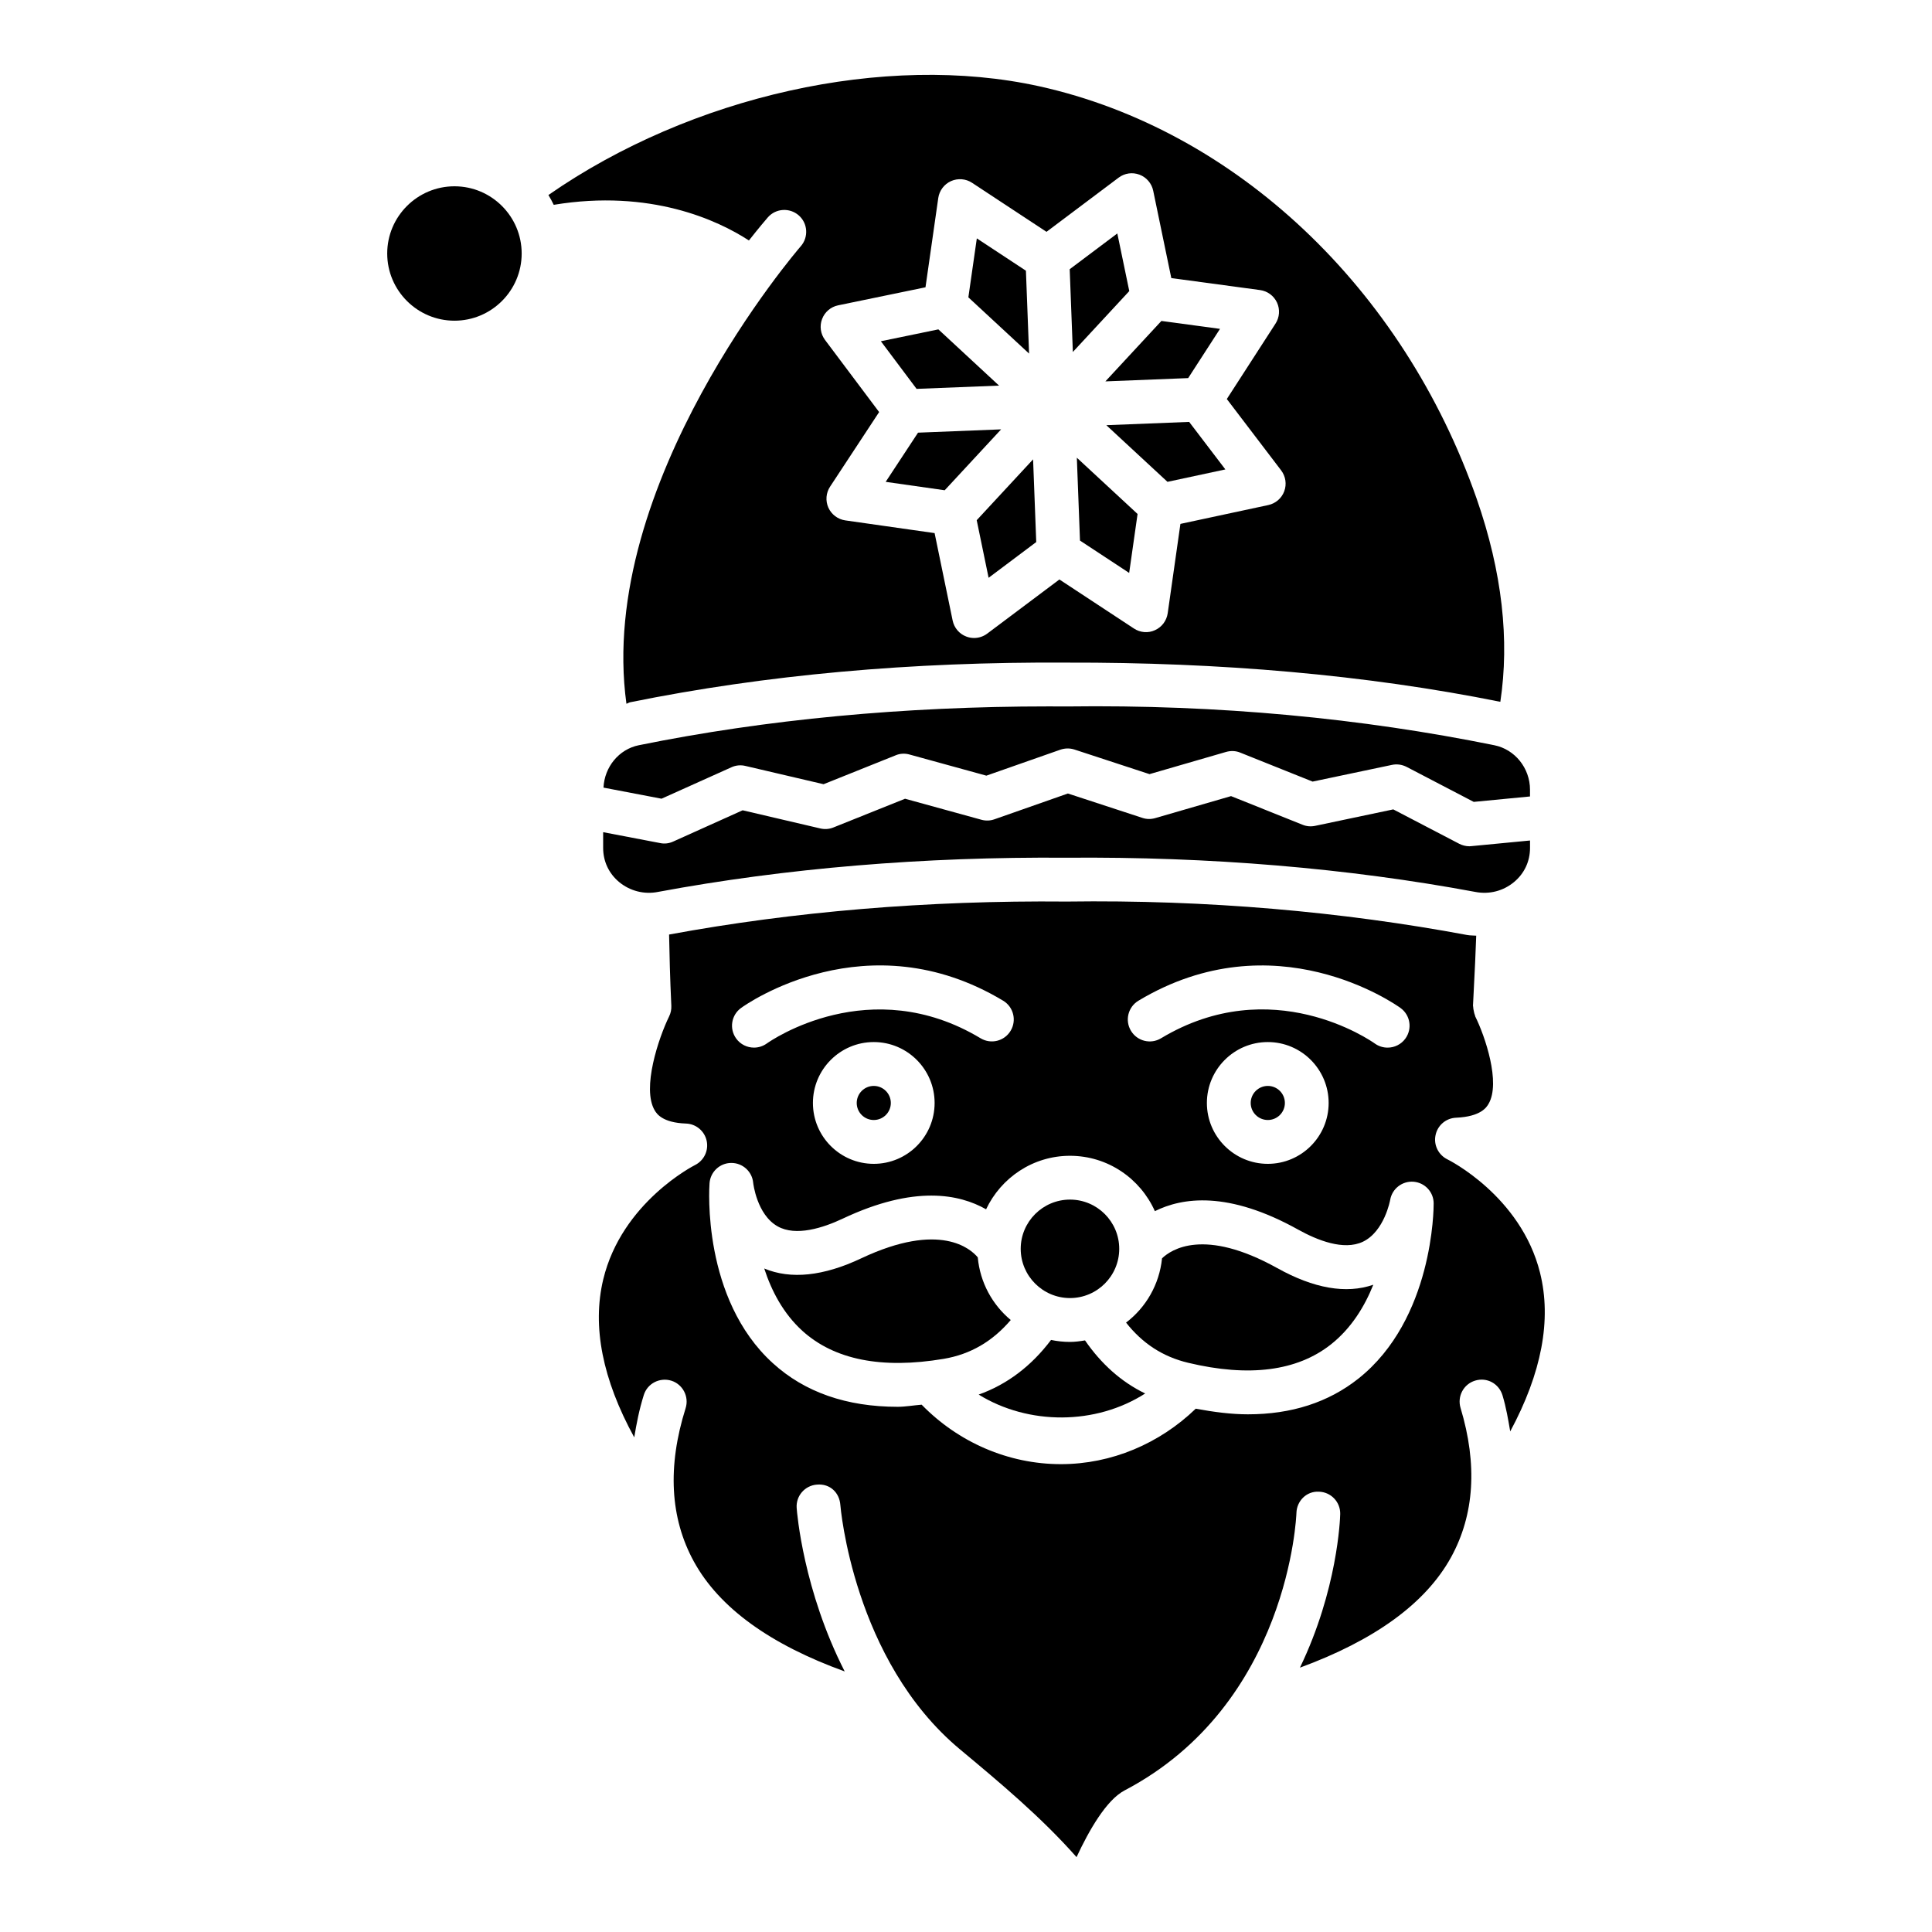
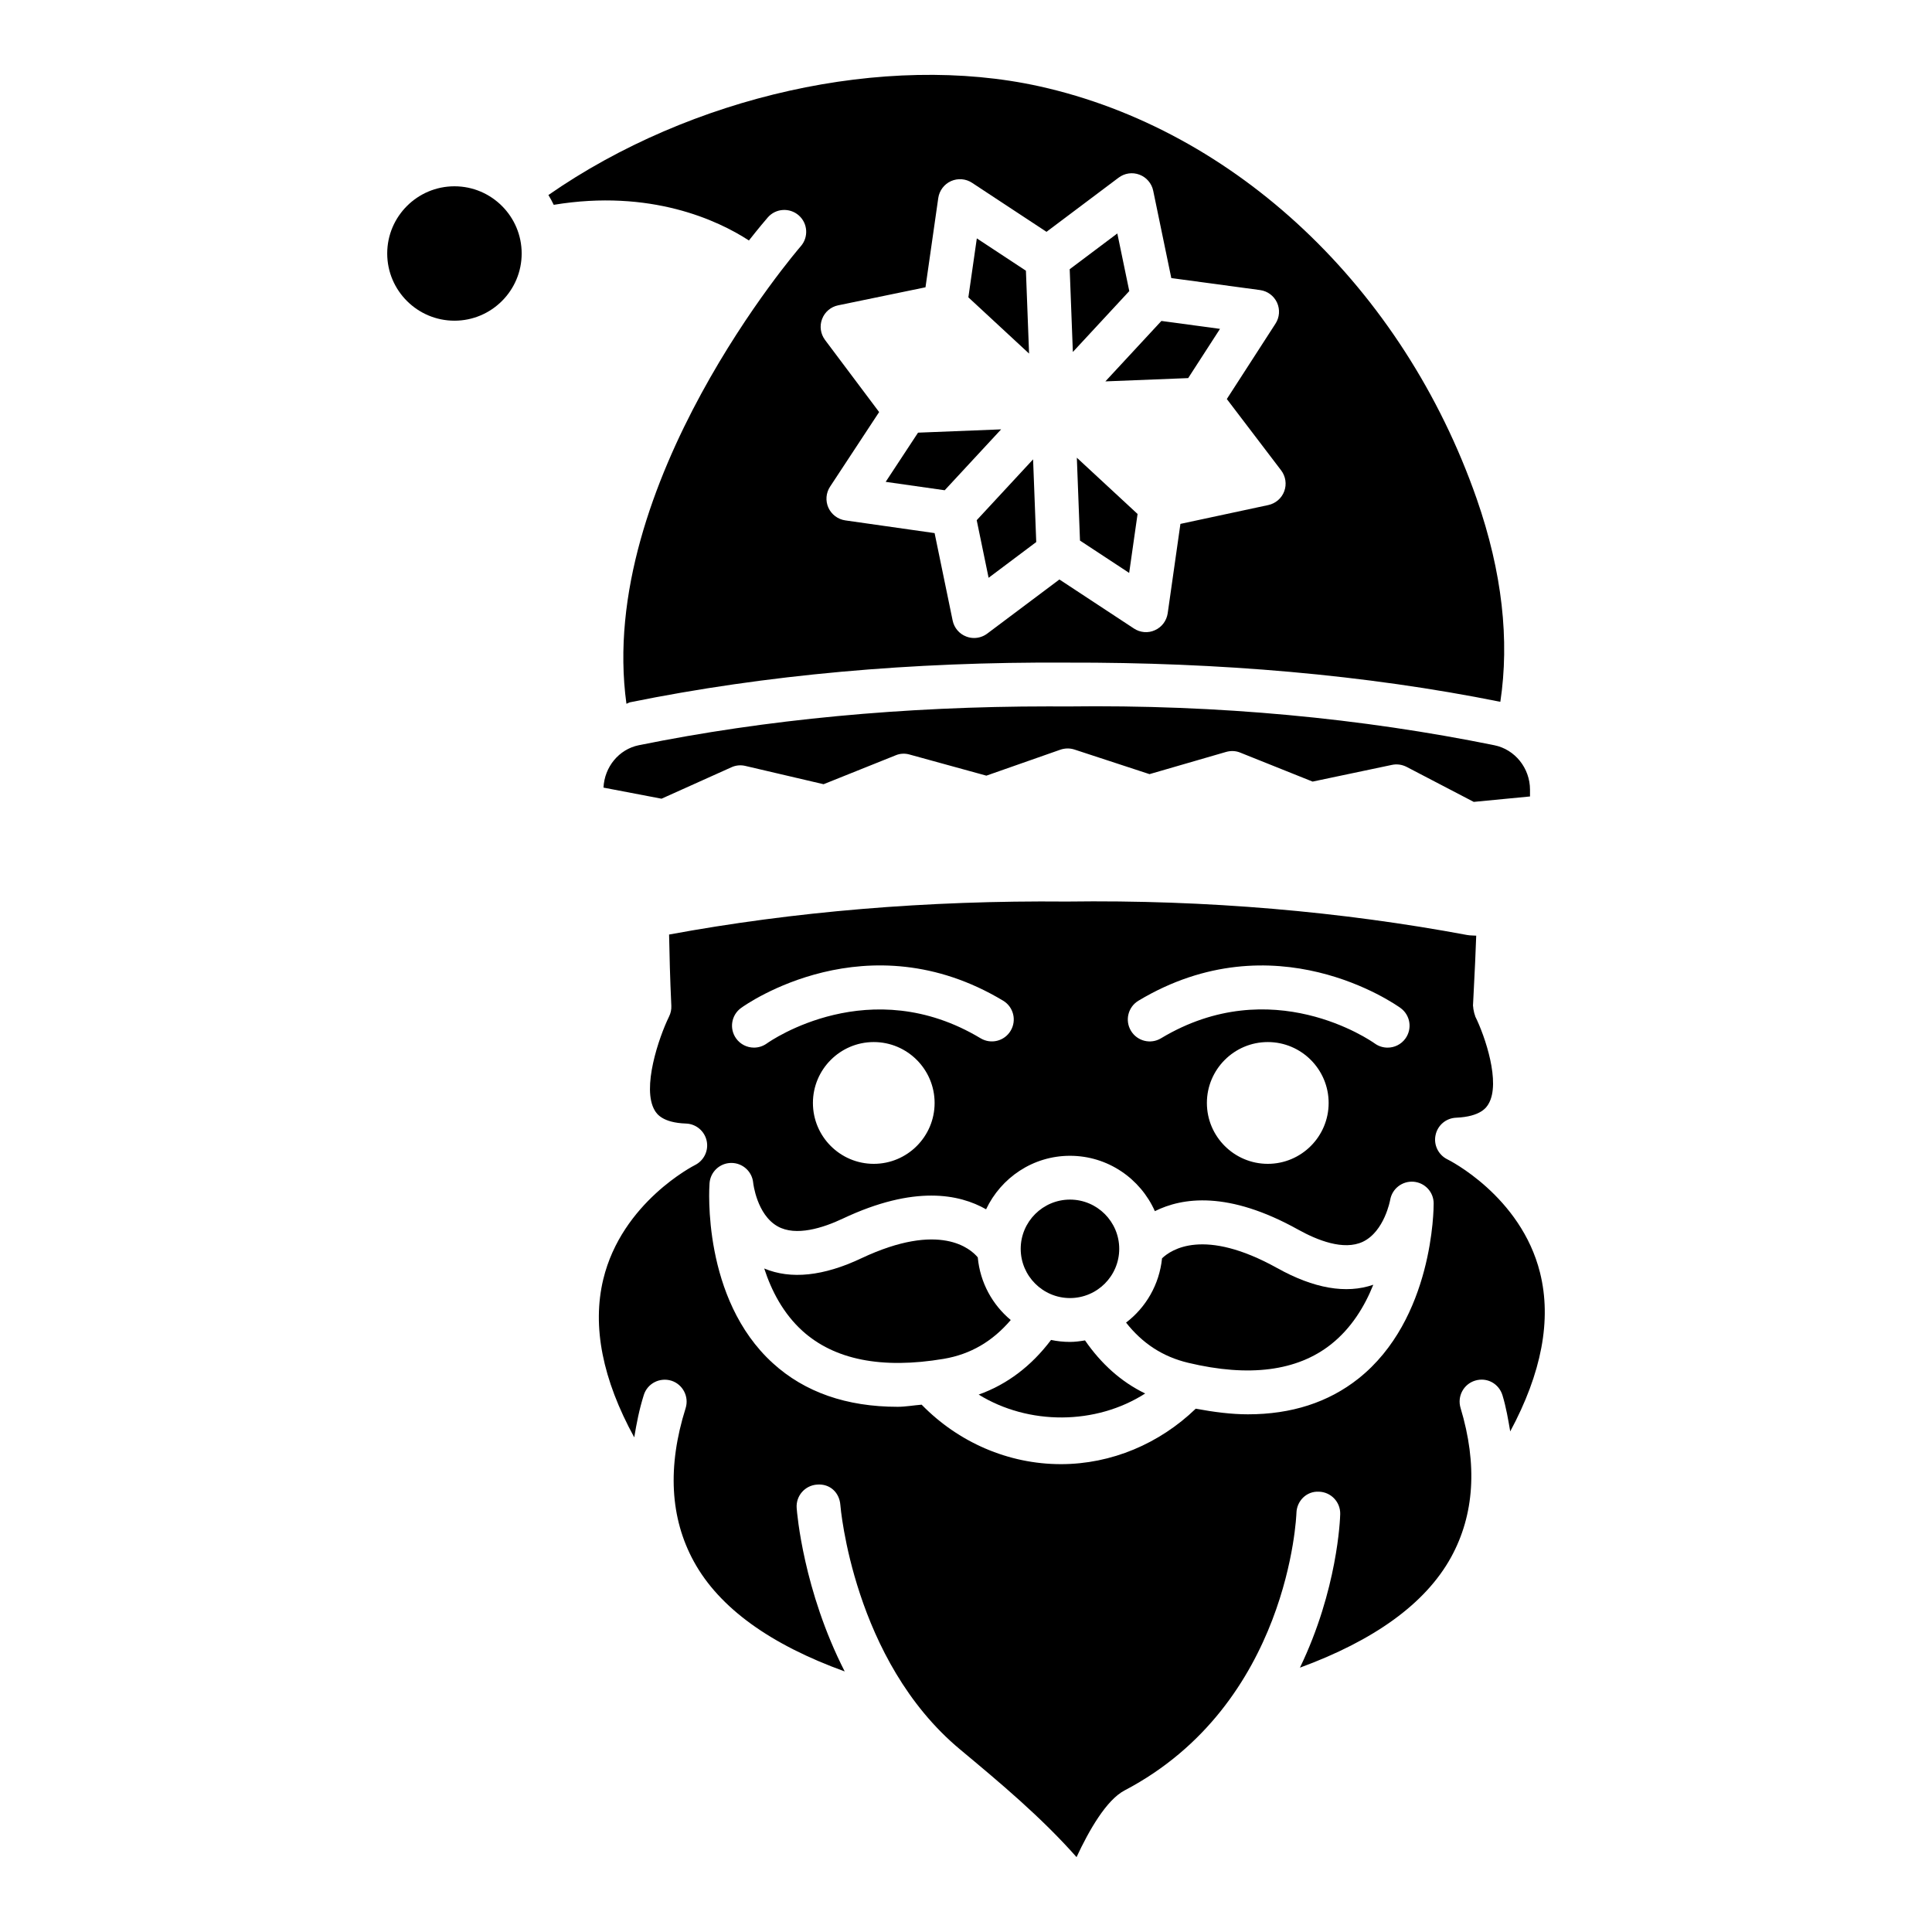
<svg xmlns="http://www.w3.org/2000/svg" fill="#000000" width="800px" height="800px" version="1.1" viewBox="144 144 512 512">
  <g>
    <path d="m405.99 297.12 12.625-9.473-0.836-21.914-14.941 16.125z" />
    <path d="m458.88 244.2 8.434-13.047-15.531-2.098-14.844 16.016z" />
    <path d="m443.27 221.14-3.168-15.273-12.621 9.477 0.836 21.934z" />
    <path d="m387.29 258.66-8.574 13.035 15.641 2.227 14.953-16.137z" />
    <path d="m342.47 207.73c2.703-3.43 4.617-5.668 5.016-6.125 2.121-2.414 5.785-2.625 8.184-0.535 2.414 2.113 2.656 5.785 0.535 8.199-0.562 0.648-54.238 62.891-46.195 121.23 0.348-0.09 0.625-0.316 0.984-0.391 35.848-7.277 74.543-10.762 115.72-10.508 40.473-0.105 79.238 3.203 114.89 10.387 2.461-16.305 0.527-34.305-6.269-53.816-19.512-55.875-63.898-97.75-115.85-109.29-40.914-9.062-92.41 2.559-130.15 28.801 0.52 0.836 0.973 1.711 1.41 2.598 25.641-4.246 43.547 4.109 51.727 9.449zm19.391 20.816c0.695-1.855 2.301-3.227 4.246-3.629l23.156-4.781 3.387-23.668c0.293-1.969 1.555-3.652 3.371-4.473 1.832-0.809 3.938-0.641 5.574 0.445l19.738 12.996 19.105-14.352c1.59-1.191 3.644-1.508 5.543-0.793 1.848 0.703 3.227 2.309 3.629 4.254l4.797 23.148 23.512 3.176c1.977 0.266 3.664 1.516 4.504 3.32 0.828 1.809 0.68 3.914-0.406 5.582l-12.898 19.973 14.391 18.902c1.199 1.578 1.523 3.672 0.828 5.535-0.68 1.863-2.285 3.242-4.231 3.664l-23.285 4.992-3.371 23.691c-0.293 1.969-1.555 3.664-3.371 4.473-1.797 0.844-3.922 0.656-5.574-0.438l-19.754-12.996-19.121 14.34c-1.02 0.77-2.254 1.168-3.484 1.168-0.695 0-1.395-0.121-2.059-0.379-1.863-0.695-3.227-2.309-3.629-4.254l-4.781-23.164-23.676-3.371c-1.961-0.285-3.644-1.555-4.473-3.363-0.809-1.816-0.648-3.922 0.453-5.582l12.996-19.762-14.34-19.113c-1.184-1.59-1.492-3.68-0.777-5.543z" />
-     <path d="m408.76 246.19-16.082-14.902-15.238 3.144 9.465 12.625z" />
    <path d="m415.88 215.74-13.012-8.566-2.242 15.625 16.09 14.906z" />
    <path d="m426.71 331.22c-1.59-0.016-3.176-0.016-4.766-0.016-38.453 0-74.965 3.453-108.66 10.289-5.277 1.074-9.094 5.762-9.352 11.234l15.379 2.938 18.523-8.328c1.133-0.527 2.465-0.664 3.711-0.355l20.711 4.844 19.09-7.656c1.168-0.504 2.481-0.559 3.695-0.211l20.355 5.598 19.609-6.879c1.23-0.414 2.512-0.438 3.742-0.039l19.883 6.516 20.289-5.883c1.246-0.355 2.578-0.316 3.777 0.188l19.156 7.672 21.02-4.426c1.328-0.285 2.676-0.09 3.891 0.527l17.793 9.277 14.91-1.438v-1.785c0-5.719-3.988-10.688-9.449-11.789-35.074-7.125-73.008-10.812-113.31-10.277z" />
-     <path d="m533.41 368.27c-0.922 0-1.848-0.227-2.691-0.656l-17.484-9.117-20.695 4.359c-1.133 0.242-2.301 0.145-3.356-0.293l-18.945-7.586-20.078 5.824c-1.133 0.332-2.301 0.324-3.434-0.059l-19.723-6.457-19.461 6.832c-1.133 0.406-2.332 0.438-3.469 0.121l-20.223-5.566-18.977 7.609c-1.086 0.453-2.316 0.543-3.484 0.266l-20.582-4.812-18.395 8.281c-1.07 0.496-2.285 0.664-3.469 0.406l-15.102-2.887v4.176c0 3.559 1.508 6.766 4.231 9.035 2.852 2.367 6.644 3.356 10.324 2.617 33.773-6.281 70.332-9.344 108.27-9.059 37.902-0.309 74.48 2.769 108.27 9.059 3.758 0.738 7.469-0.258 10.305-2.617 2.723-2.262 4.231-5.469 4.231-9.035v-1.969l-15.508 1.488c-0.172 0.031-0.367 0.039-0.547 0.039z" />
-     <path d="m437.19 256.68 16.203 15.012 15.34-3.289-9.594-12.594z" />
    <path d="m430.21 287.26 13.031 8.57 2.227-15.621-16.094-14.91z" />
    <path d="m264.44 193.37c-9.82 0-17.824 7.988-17.824 17.809 0 9.82 8.004 17.809 17.824 17.809s17.809-7.988 17.809-17.809c0-9.82-7.988-17.809-17.809-17.809z" />
    <path d="m427.56 488c7.195 0 13.047-5.852 13.047-13.047 0-7.195-5.852-13.047-13.047-13.047-7.195 0-13.062 5.852-13.062 13.047 0 7.195 5.867 13.047 13.062 13.047z" />
-     <path d="m371.04 436.3c0 2.488 2.027 4.512 4.519 4.512 2.496 0 4.519-2.027 4.519-4.512 0-2.496-2.027-4.519-4.519-4.519-2.492 0-4.519 2.023-4.519 4.519z" />
    <path d="m552.13 481.3c-5.09-20.41-24.355-29.973-24.551-30.059-2.383-1.168-3.695-3.809-3.144-6.41 0.535-2.609 2.769-4.512 5.43-4.625 6.629-0.285 8.117-2.82 8.605-3.652 3.305-5.598-0.941-18.02-3.5-23.156-0.047-0.098-0.039-0.203-0.082-0.305-0.164-0.375-0.238-0.77-0.32-1.176-0.074-0.363-0.16-0.715-0.16-1.078 0-0.121-0.059-0.223-0.051-0.344l0.129-2.527c0.352-6.871 0.586-11.68 0.727-16.004-0.805-0.066-1.605-0.031-2.41-0.18-33.043-6.168-68.871-9.375-106.08-8.863h-0.098c-36.91-0.344-72.477 2.676-105.31 8.742 0.094 5.309 0.25 11.492 0.594 18.887 0.047 0.98-0.16 1.961-0.598 2.836-2.738 5.598-7.293 19.051-3.793 24.898 0.484 0.801 1.961 3.25 8.281 3.469 2.656 0.09 4.91 1.977 5.477 4.578 0.566 2.602-0.73 5.25-3.113 6.434-0.195 0.098-19.363 9.82-24.293 30.27-3.004 12.484-0.195 26.531 8.211 41.883 0.609-3.695 1.332-7.414 2.531-11.223 0.957-3.07 4.215-4.731 7.293-3.801 3.047 0.965 4.75 4.231 3.793 7.285-4.863 15.445-4.133 29.121 2.188 40.652 6.793 12.395 20.449 22.051 39.969 29.117-10.961-21.477-12.641-42.047-12.727-43.305-0.242-3.199 2.172-5.973 5.363-6.207 3.516-0.309 5.965 2.18 6.207 5.356 0.031 0.414 3.387 41.203 31.695 64.797 10.582 8.824 21.488 17.922 30.902 28.57 3.289-7.066 7.891-15.145 12.738-17.68 43.641-22.906 45.52-73.004 45.535-73.516 0.082-3.191 2.672-5.824 5.945-5.648 3.207 0.082 5.738 2.738 5.656 5.938-0.027 1.34-0.715 20.059-10.672 40.695 19.543-7.176 33.234-16.879 40.051-29.262 6.191-11.27 7.031-24.582 2.512-39.574-0.922-3.07 0.809-6.312 3.871-7.234 3.144-0.957 6.305 0.809 7.242 3.883 0.984 3.25 1.504 6.414 2.051 9.582 8.316-15.461 11.02-29.562 7.902-42.043zm-106.44-72.098c36.055-21.641 68.094 0.941 69.457 1.922 2.594 1.871 3.176 5.484 1.312 8.086-1.133 1.578-2.918 2.422-4.731 2.422-1.168 0-2.352-0.348-3.371-1.078-1.102-0.785-27.34-19.031-56.668-1.402-2.738 1.66-6.32 0.777-7.973-1.984-1.656-2.746-0.766-6.312 1.973-7.965zm50.414 27.094c0 8.898-7.227 16.133-16.125 16.133-8.898 0-16.141-7.234-16.141-16.133 0-8.898 7.242-16.141 16.141-16.141 8.898 0 16.125 7.246 16.125 16.141zm-155.71-25.176c1.344-0.996 33.43-23.57 69.457-1.922 2.738 1.645 3.629 5.219 1.977 7.965-1.652 2.762-5.219 3.644-7.973 1.984-29.266-17.582-55.566 0.609-56.668 1.402-1.02 0.723-2.203 1.078-3.371 1.078-1.816 0-3.598-0.844-4.731-2.422-1.867-2.598-1.285-6.211 1.309-8.086zm51.289 25.176c0 8.898-7.227 16.133-16.125 16.133-8.898 0-16.125-7.234-16.125-16.133 0-8.898 7.227-16.141 16.125-16.141 8.898 0 16.125 7.246 16.125 16.141zm112.3 73.055c-7.941 6.297-17.746 9.457-29.281 9.457-4.332 0-8.996-0.594-13.816-1.492-9.594 9.254-22.32 14.699-35.738 14.699-13.953 0-27.199-5.812-36.902-15.762-2.102 0.168-4.352 0.562-6.348 0.562-13.547 0-24.633-3.863-33.09-11.562-18.766-17.07-16.871-46.438-16.773-47.676 0.211-3.016 2.707-5.356 5.719-5.387h0.066c2.996 0 5.508 2.277 5.785 5.266 0 0.059 0.941 8.418 6.465 11.531 4.844 2.746 12.09 0.406 17.258-2.035 19.031-8.984 30.957-6.481 37.996-2.477 3.957-8.352 12.402-14.18 22.238-14.18 10.035 0 18.648 6.051 22.492 14.672 7.254-3.613 19.391-5.469 38.02 4.918 4.992 2.769 11.992 5.598 17.098 3.191 5.719-2.731 7.227-11.02 7.242-11.102 0.52-2.965 3.191-5.039 6.207-4.805 2.996 0.25 5.316 2.731 5.316 5.746 0.012 1.234-0.082 30.664-19.953 46.434z" />
    <path d="m431.54 499.22c-1.305 0.215-2.617 0.402-3.981 0.402-1.723 0-3.402-0.184-5.023-0.523-5.191 6.883-11.59 11.766-19.176 14.48 13.219 8.156 31.043 8.102 44.125-0.289-6.371-3.086-11.66-7.856-15.945-14.07z" />
    <path d="m482.43 480.03c-19.383-10.766-28.059-4.875-30.477-2.566-0.715 6.949-4.262 13.016-9.535 17.039 4.297 5.461 9.672 9.035 16.465 10.652 16.141 3.856 28.879 2.203 37.824-4.871 5.394-4.262 8.93-10.055 11.23-15.816-7.195 2.496-15.77 0.992-25.508-4.438z" />
    <path d="m403.12 477.22c-1.828-2.215-9.957-9.609-30.84 0.23-10.062 4.766-18.734 5.656-25.75 2.715 1.914 5.898 5.039 11.926 10.129 16.539 8.461 7.656 21.035 10.16 37.418 7.406 7.199-1.215 13.004-4.691 17.781-10.293-4.879-4.07-8.121-9.926-8.738-16.598z" />
-     <path d="m475.45 436.3c0 2.488 2.043 4.512 4.539 4.512s4.519-2.027 4.519-4.512c0-2.496-2.027-4.519-4.519-4.519-2.496 0-4.539 2.023-4.539 4.519z" />
  </g>
</svg>